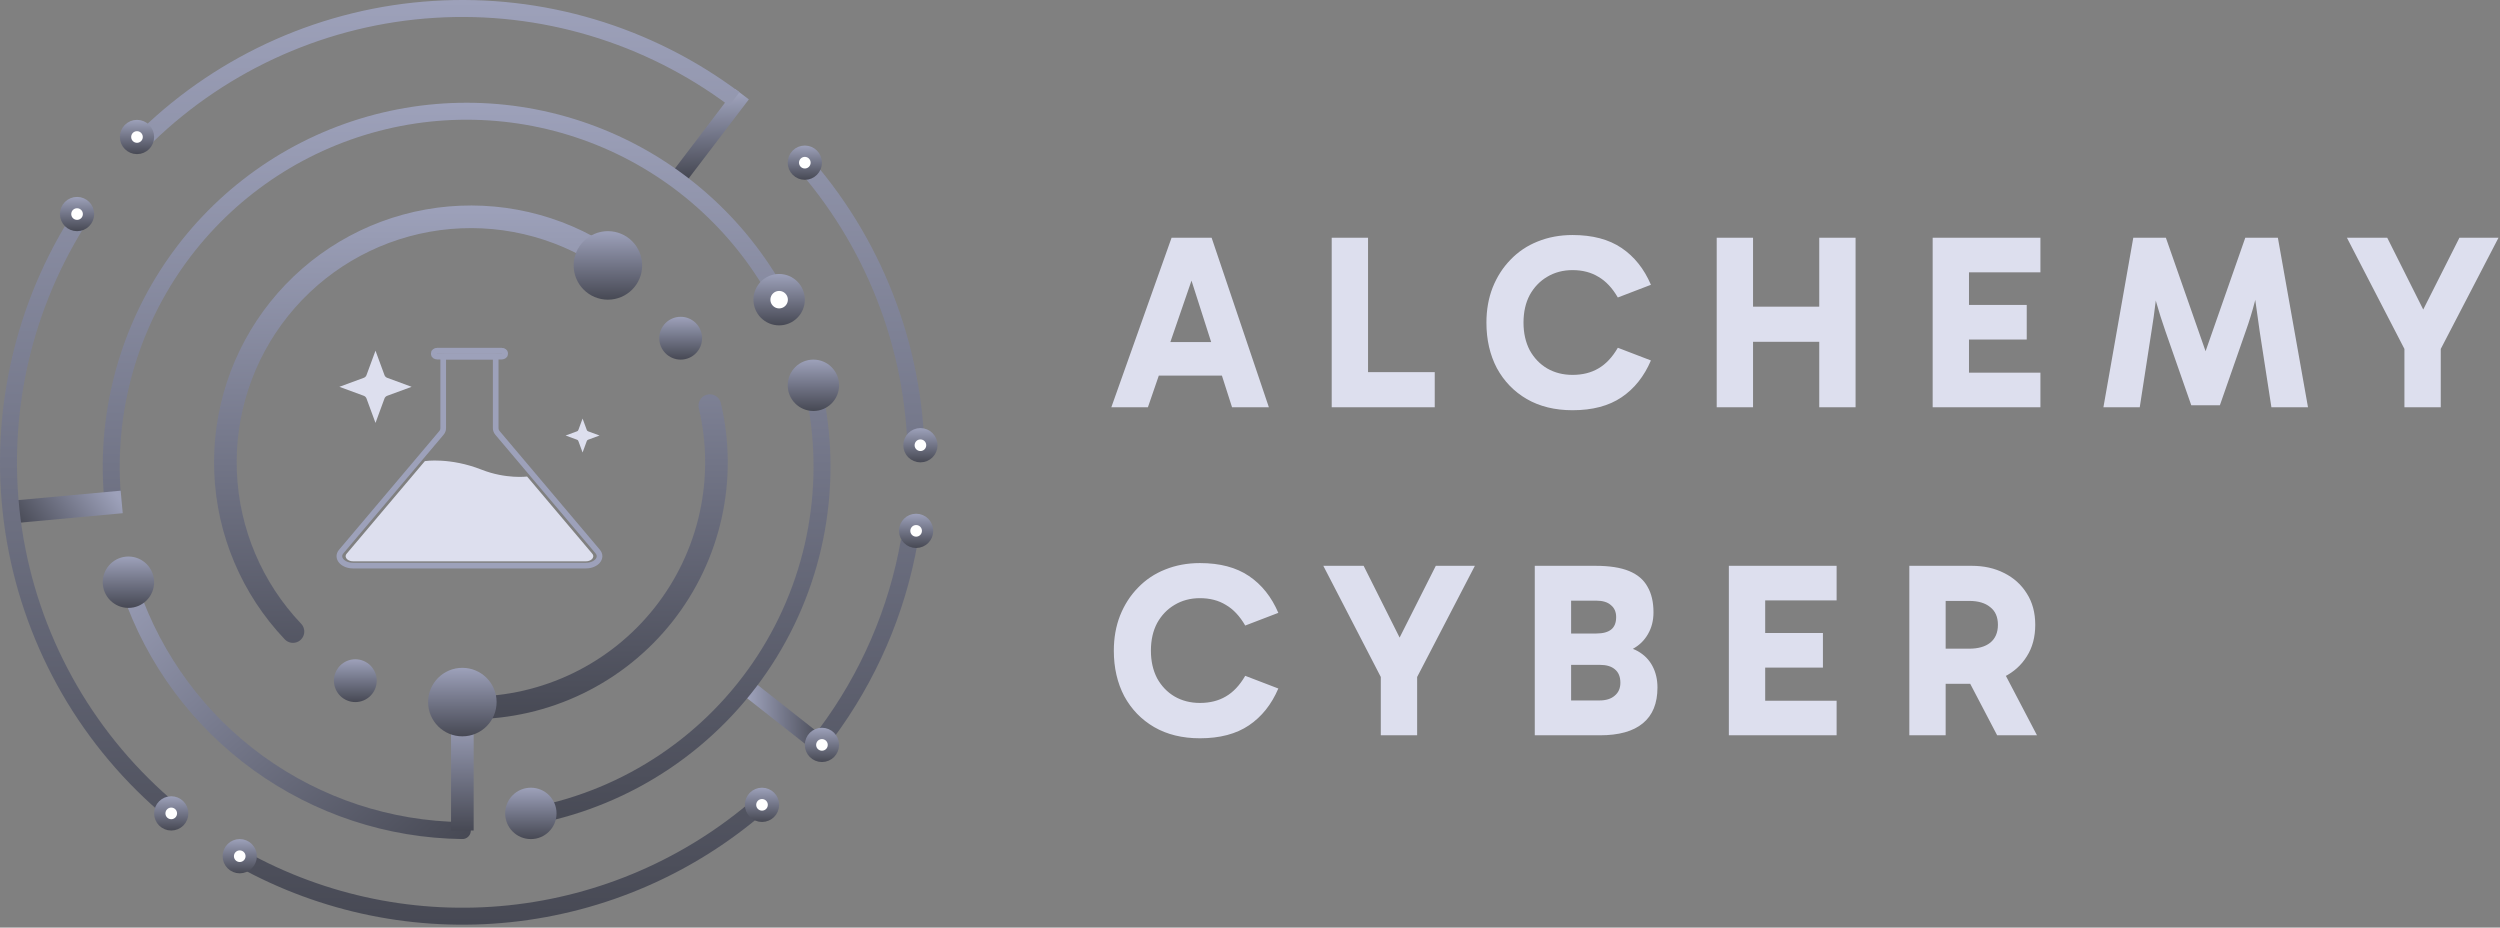
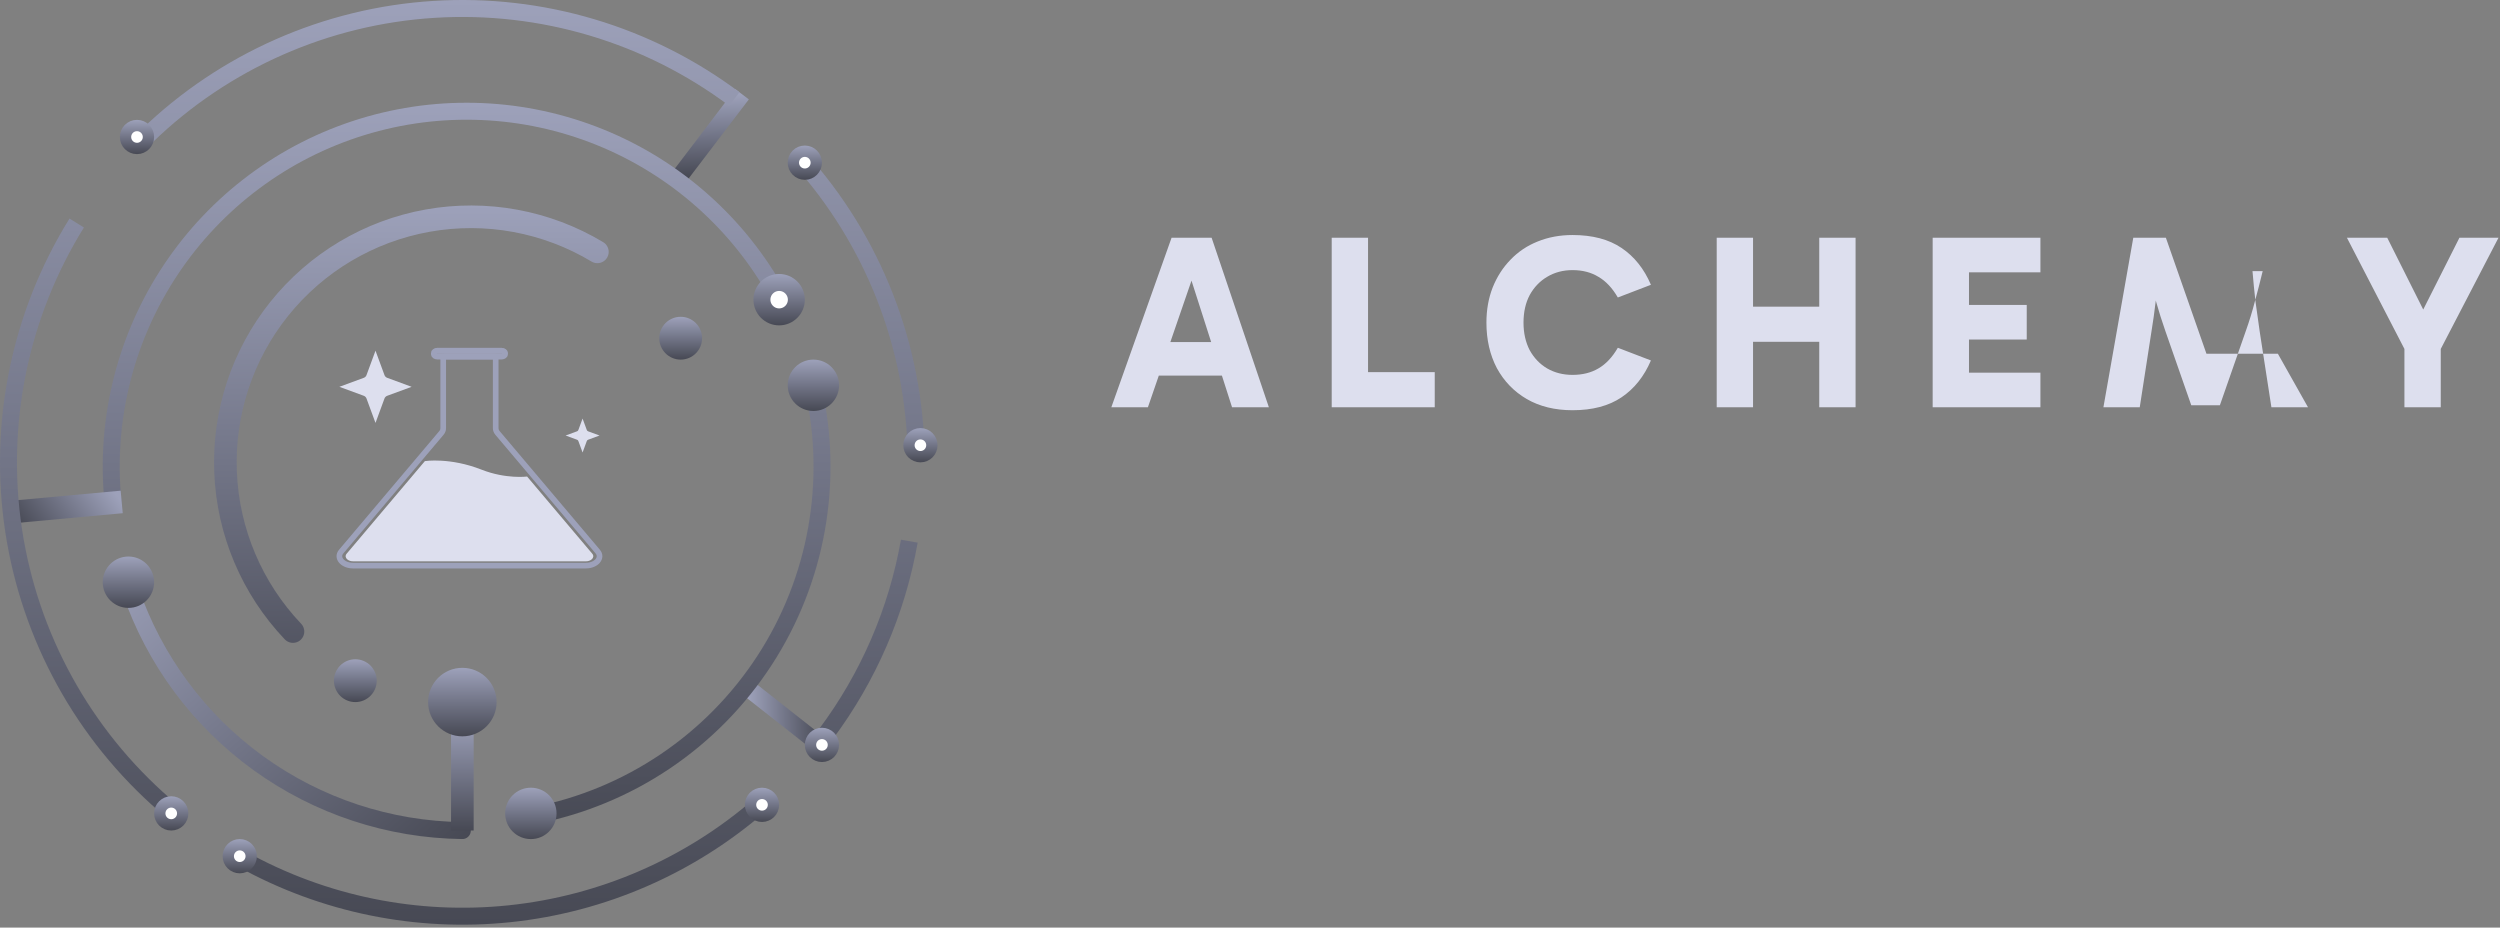
<svg xmlns="http://www.w3.org/2000/svg" width="221" height="82" viewBox="0 0 221 82" fill="none">
  <rect x="0" y="0" width="221" height="82" fill="#808080" stroke="none" />
-   <path d="M101.52 30.236H108.56V33.206H101.52V30.236ZM98.242 36L103.566 21.018H107.108L112.168 36H108.912L104.82 23.218H105.876L101.476 36H98.242ZM126.831 36H117.723V21.018H120.935V34.108L120.121 32.898H126.831V36ZM139.012 36.264C137.458 36.264 136.108 35.934 134.964 35.274C133.835 34.614 132.955 33.705 132.324 32.546C131.708 31.373 131.4 30.031 131.4 28.52C131.4 27.391 131.584 26.357 131.95 25.418C132.332 24.465 132.86 23.643 133.534 22.954C134.209 22.25 135.008 21.715 135.932 21.348C136.871 20.967 137.898 20.776 139.012 20.776C140.772 20.776 142.217 21.157 143.346 21.92C144.476 22.683 145.341 23.768 145.942 25.176L143.016 26.298C142.532 25.462 141.96 24.853 141.3 24.472C140.655 24.076 139.892 23.878 139.012 23.878C138.176 23.878 137.428 24.076 136.768 24.472C136.123 24.853 135.61 25.389 135.228 26.078C134.862 26.767 134.678 27.581 134.678 28.52C134.678 29.444 134.862 30.258 135.228 30.962C135.61 31.651 136.123 32.187 136.768 32.568C137.428 32.949 138.176 33.14 139.012 33.14C139.892 33.14 140.655 32.949 141.3 32.568C141.96 32.187 142.532 31.578 143.016 30.742L145.942 31.864C145.341 33.272 144.476 34.357 143.346 35.12C142.217 35.883 140.772 36.264 139.012 36.264ZM160.821 36V21.018H164.033V36H160.821ZM151.757 36V21.018H154.969V36H151.757ZM153.825 30.214V27.112H161.899V30.214H153.825ZM173.003 30.016V26.958H179.163V30.016H173.003ZM172.937 24.076L174.059 22.778V34.24L172.827 32.942H180.373V36H170.847V21.018H180.373V24.076H172.937ZM185.942 36L188.582 21.018H191.464L195.05 31.27H194.896L198.482 21.018H201.364L204.026 36H200.792L199.758 29.312C199.626 28.417 199.502 27.53 199.384 26.65C199.282 25.755 199.194 24.861 199.12 23.966H200.022C199.788 24.934 199.553 25.843 199.318 26.694C199.098 27.545 198.834 28.403 198.526 29.268L196.238 35.824H193.708L191.42 29.268C191.112 28.388 190.841 27.53 190.606 26.694C190.386 25.843 190.159 24.934 189.924 23.966H190.826C190.753 24.861 190.665 25.755 190.562 26.65C190.46 27.53 190.335 28.417 190.188 29.312L189.154 36H185.942ZM214.971 28.872H213.453L217.413 21.018H220.867L215.543 31.27L215.763 29.422V36H212.551V29.422L212.771 31.27L207.469 21.018H211.033L214.971 28.872Z" fill="#DDDFEE" />
-   <path d="M106.074 65.264C104.519 65.264 103.17 64.934 102.026 64.274C100.897 63.614 100.017 62.705 99.386 61.546C98.77 60.373 98.462 59.031 98.462 57.52C98.462 56.391 98.645 55.357 99.012 54.418C99.393 53.465 99.921 52.643 100.596 51.954C101.271 51.25 102.07 50.715 102.994 50.348C103.933 49.967 104.959 49.776 106.074 49.776C107.834 49.776 109.279 50.157 110.408 50.92C111.537 51.683 112.403 52.768 113.004 54.176L110.078 55.298C109.594 54.462 109.022 53.853 108.362 53.472C107.717 53.076 106.954 52.878 106.074 52.878C105.238 52.878 104.49 53.076 103.83 53.472C103.185 53.853 102.671 54.389 102.29 55.078C101.923 55.767 101.74 56.581 101.74 57.52C101.74 58.444 101.923 59.258 102.29 59.962C102.671 60.651 103.185 61.187 103.83 61.568C104.49 61.949 105.238 62.14 106.074 62.14C106.954 62.14 107.717 61.949 108.362 61.568C109.022 61.187 109.594 60.578 110.078 59.742L113.004 60.864C112.403 62.272 111.537 63.357 110.408 64.12C109.279 64.883 107.834 65.264 106.074 65.264ZM124.483 57.872H122.965L126.925 50.018H130.379L125.055 60.27L125.275 58.422V65H122.063V58.422L122.283 60.27L116.981 50.018H120.545L124.483 57.872ZM135.674 65V50.018H141.042C142.274 50.018 143.264 50.172 144.012 50.48C144.76 50.788 145.303 51.25 145.64 51.866C145.992 52.467 146.168 53.223 146.168 54.132C146.168 54.851 146.007 55.489 145.684 56.046C145.376 56.589 144.951 57.014 144.408 57.322C143.866 57.63 143.25 57.784 142.56 57.784L142.626 57.08C143.492 57.08 144.21 57.241 144.782 57.564C145.354 57.887 145.787 58.327 146.08 58.884C146.374 59.441 146.52 60.072 146.52 60.776C146.52 62.184 146.088 63.24 145.222 63.944C144.372 64.648 143.11 65 141.438 65H135.674ZM138.886 51.668V63.196L137.742 61.92H141.394C141.966 61.92 142.414 61.781 142.736 61.502C143.074 61.223 143.242 60.842 143.242 60.358C143.242 59.83 143.081 59.434 142.758 59.17C142.45 58.906 142.01 58.774 141.438 58.774H137.742V56.002H141.108C141.695 56.002 142.135 55.885 142.428 55.65C142.722 55.415 142.868 55.049 142.868 54.55C142.868 54.095 142.714 53.743 142.406 53.494C142.113 53.23 141.68 53.098 141.108 53.098H137.83L138.886 51.668ZM154.987 59.016V55.958H161.147V59.016H154.987ZM154.921 53.076L156.043 51.778V63.24L154.811 61.942H162.357V65H152.831V50.018H162.357V53.076H154.921ZM168.784 65V50.018H174.306C175.377 50.018 176.33 50.231 177.166 50.656C178.017 51.081 178.684 51.683 179.168 52.46C179.667 53.237 179.916 54.161 179.916 55.232C179.916 56.317 179.667 57.249 179.168 58.026C178.684 58.803 178.017 59.405 177.166 59.83C176.33 60.241 175.377 60.446 174.306 60.446H171.292V57.344H174.064C174.871 57.344 175.494 57.168 175.934 56.816C176.389 56.449 176.616 55.921 176.616 55.232C176.616 54.543 176.389 54.022 175.934 53.67C175.494 53.303 174.871 53.12 174.064 53.12H171.27L171.996 52.394V65H168.784ZM176.55 65L173.36 58.906H176.88L180.07 65H176.55Z" fill="#DDDFEE" />
+   <path d="M101.52 30.236H108.56V33.206H101.52V30.236ZM98.242 36L103.566 21.018H107.108L112.168 36H108.912L104.82 23.218H105.876L101.476 36H98.242ZM126.831 36H117.723V21.018H120.935V34.108L120.121 32.898H126.831V36ZM139.012 36.264C137.458 36.264 136.108 35.934 134.964 35.274C133.835 34.614 132.955 33.705 132.324 32.546C131.708 31.373 131.4 30.031 131.4 28.52C131.4 27.391 131.584 26.357 131.95 25.418C132.332 24.465 132.86 23.643 133.534 22.954C134.209 22.25 135.008 21.715 135.932 21.348C136.871 20.967 137.898 20.776 139.012 20.776C140.772 20.776 142.217 21.157 143.346 21.92C144.476 22.683 145.341 23.768 145.942 25.176L143.016 26.298C142.532 25.462 141.96 24.853 141.3 24.472C140.655 24.076 139.892 23.878 139.012 23.878C138.176 23.878 137.428 24.076 136.768 24.472C136.123 24.853 135.61 25.389 135.228 26.078C134.862 26.767 134.678 27.581 134.678 28.52C134.678 29.444 134.862 30.258 135.228 30.962C135.61 31.651 136.123 32.187 136.768 32.568C137.428 32.949 138.176 33.14 139.012 33.14C139.892 33.14 140.655 32.949 141.3 32.568C141.96 32.187 142.532 31.578 143.016 30.742L145.942 31.864C145.341 33.272 144.476 34.357 143.346 35.12C142.217 35.883 140.772 36.264 139.012 36.264ZM160.821 36V21.018H164.033V36H160.821ZM151.757 36V21.018H154.969V36H151.757ZM153.825 30.214V27.112H161.899V30.214H153.825ZM173.003 30.016V26.958H179.163V30.016H173.003ZM172.937 24.076L174.059 22.778V34.24L172.827 32.942H180.373V36H170.847V21.018H180.373V24.076H172.937ZM185.942 36L188.582 21.018H191.464L195.05 31.27H194.896H201.364L204.026 36H200.792L199.758 29.312C199.626 28.417 199.502 27.53 199.384 26.65C199.282 25.755 199.194 24.861 199.12 23.966H200.022C199.788 24.934 199.553 25.843 199.318 26.694C199.098 27.545 198.834 28.403 198.526 29.268L196.238 35.824H193.708L191.42 29.268C191.112 28.388 190.841 27.53 190.606 26.694C190.386 25.843 190.159 24.934 189.924 23.966H190.826C190.753 24.861 190.665 25.755 190.562 26.65C190.46 27.53 190.335 28.417 190.188 29.312L189.154 36H185.942ZM214.971 28.872H213.453L217.413 21.018H220.867L215.543 31.27L215.763 29.422V36H212.551V29.422L212.771 31.27L207.469 21.018H211.033L214.971 28.872Z" fill="#DDDFEE" />
  <path opacity="0.38" d="M38.671 31.522H44.33C44.506 31.522 44.65 31.423 44.65 31.303V31.219C44.65 31.098 44.506 31 44.33 31H38.671C38.495 31 38.351 31.099 38.351 31.219V31.303C38.35 31.423 38.495 31.522 38.671 31.522Z" fill="url(#paint0_linear_10_39)" stroke="url(#paint1_linear_10_39)" stroke-width="0.5" stroke-miterlimit="10" stroke-linecap="round" stroke-linejoin="round" />
  <path d="M51.784 49.621C52.127 49.621 52.298 49.463 52.355 49.395C52.412 49.328 52.527 49.148 52.355 48.945L46.595 42.126C46.595 42.126 44.721 42.365 42.576 41.52C39.776 40.416 37.559 40.762 37.559 40.762L30.646 48.945C30.474 49.148 30.588 49.328 30.646 49.395C30.703 49.463 30.873 49.62 31.217 49.62L51.784 49.621Z" fill="#DDDFEE" />
  <path d="M38.671 31.522H44.33C44.506 31.522 44.65 31.423 44.65 31.303V31.219C44.65 31.098 44.506 31 44.33 31H38.671C38.495 31 38.351 31.099 38.351 31.219V31.303C38.35 31.423 38.495 31.522 38.671 31.522Z" stroke="url(#paint2_linear_10_39)" stroke-width="0.5" stroke-miterlimit="10" stroke-linecap="round" stroke-linejoin="round" />
  <path d="M30.165 48.755L39.018 38.276C39.124 38.15 39.18 38.007 39.18 37.861V31.521H43.82V37.861C43.82 38.007 43.877 38.15 43.983 38.276L52.836 48.755C53.303 49.308 52.719 50 51.784 50H31.216C30.282 50 29.697 49.308 30.165 48.755Z" stroke="url(#paint3_linear_10_39)" stroke-width="0.5" stroke-miterlimit="10" stroke-linecap="round" stroke-linejoin="round" />
  <path fill-rule="evenodd" clip-rule="evenodd" d="M33.987 33.157L33.194 31L32.4 33.157C32.38 33.213 32.348 33.264 32.306 33.306C32.264 33.348 32.213 33.38 32.157 33.4L30 34.194L32.157 34.987C32.213 35.008 32.264 35.04 32.306 35.082C32.348 35.124 32.38 35.175 32.4 35.23L33.194 37.387L33.987 35.23C34.008 35.175 34.04 35.124 34.082 35.082C34.124 35.04 34.175 35.008 34.231 34.987L36.388 34.194L34.231 33.4C34.175 33.38 34.124 33.348 34.082 33.306C34.04 33.264 34.008 33.213 33.987 33.157Z" fill="#DDDFEE" />
  <path fill-rule="evenodd" clip-rule="evenodd" d="M51.873 38.013L51.5 37L51.127 38.013C51.118 38.039 51.103 38.063 51.083 38.083C51.063 38.103 51.039 38.118 51.013 38.127L50 38.5L51.013 38.873C51.039 38.882 51.063 38.898 51.083 38.917C51.103 38.937 51.118 38.961 51.127 38.987L51.5 40L51.873 38.987C51.882 38.961 51.898 38.937 51.917 38.917C51.937 38.898 51.961 38.882 51.987 38.873L53 38.5L51.987 38.127C51.961 38.118 51.937 38.103 51.917 38.083C51.898 38.063 51.882 38.039 51.873 38.013Z" fill="#DDDFEE" />
  <path d="M65.6 8.333L60.001 15.688" stroke="url(#paint4_linear_10_39)" stroke-width="1.5" />
  <path d="M10.048 44.92C9.203 37.738 10.862 30.485 14.744 24.384C18.626 18.283 24.494 13.708 31.357 11.431C38.221 9.154 45.659 9.314 52.418 11.885C59.177 14.455 64.843 19.279 68.458 25.541" stroke="url(#paint5_linear_10_39)" stroke-width="1.5" />
  <path d="M10.759 44.372L0.758 45.291" stroke="url(#paint6_linear_10_39)" stroke-width="2" />
  <path d="M66.149 60.853L72.764 66.06" stroke="url(#paint7_linear_10_39)" stroke-width="1.5" />
  <path d="M13.001 12.011C19.857 5.39 28.847 1.426 38.359 0.829C47.872 0.232 57.286 3.041 64.916 8.753" stroke="url(#paint8_linear_10_39)" stroke-width="1.5" />
  <path d="M70.688 14.025C77.196 21.253 80.857 30.6 80.989 40.325" stroke="url(#paint9_linear_10_39)" stroke-width="1.5" />
  <path d="M80.383 47.839C79.291 54.032 76.759 59.882 72.99 64.916" stroke="url(#paint10_linear_10_39)" stroke-width="1.5" />
  <path d="M67.194 71.152C60.978 76.555 53.25 79.915 45.059 80.774C36.867 81.633 28.61 79.951 21.408 75.956" stroke="url(#paint11_linear_10_39)" stroke-width="1.5" />
  <path d="M14.55 71.152C7.356 64.898 2.624 56.289 1.2 46.864C-0.223 37.44 1.755 27.816 6.78 19.717" stroke="url(#paint12_linear_10_39)" stroke-width="1.5" />
  <path d="M40.871 73.422C34.395 73.344 28.101 71.266 22.852 67.474C17.602 63.681 13.653 58.359 11.544 52.235" stroke="url(#paint13_linear_10_39)" stroke-width="1.5" stroke-linecap="round" />
  <path d="M71.874 34.232C72.815 38.339 72.92 42.594 72.183 46.743C71.447 50.892 69.883 54.85 67.585 58.382C65.287 61.914 62.302 64.948 58.808 67.303C55.314 69.658 51.381 71.286 47.245 72.09" stroke="url(#paint14_linear_10_39)" stroke-width="1.5" />
  <path d="M25.898 55.829C22.279 52.023 20.163 47.034 19.941 41.787C19.72 36.54 21.408 31.391 24.693 27.293C27.979 23.196 32.638 20.429 37.807 19.504C42.977 18.58 48.306 19.561 52.808 22.265" stroke="url(#paint15_linear_10_39)" stroke-width="2" stroke-linecap="round" />
-   <path d="M62.748 35.857C63.505 39.046 63.53 42.364 62.822 45.563C62.113 48.763 60.69 51.76 58.658 54.331C56.626 56.902 54.038 58.98 51.089 60.408C48.14 61.836 44.905 62.578 41.629 62.578" stroke="url(#paint16_linear_10_39)" stroke-width="2" stroke-linecap="round" />
  <circle cx="71.147" cy="14.381" r="1.014" fill="white" stroke="url(#paint17_linear_10_39)" />
  <circle cx="81.365" cy="39.358" r="1.014" fill="white" stroke="url(#paint18_linear_10_39)" />
-   <circle cx="80.986" cy="46.927" r="1.014" fill="white" stroke="url(#paint19_linear_10_39)" />
  <circle cx="72.66" cy="65.849" r="1.014" fill="white" stroke="url(#paint20_linear_10_39)" />
  <circle cx="67.362" cy="71.147" r="1.014" fill="white" stroke="url(#paint21_linear_10_39)" />
  <circle cx="21.193" cy="75.688" r="1.014" fill="white" stroke="url(#paint22_linear_10_39)" />
  <circle cx="15.138" cy="71.904" r="1.014" fill="white" stroke="url(#paint23_linear_10_39)" />
-   <circle cx="6.812" cy="18.922" r="1.014" fill="white" stroke="url(#paint24_linear_10_39)" />
  <circle cx="12.11" cy="12.11" r="1.014" fill="white" stroke="url(#paint25_linear_10_39)" />
  <circle cx="68.876" cy="26.491" r="1.521" fill="white" stroke="url(#paint26_linear_10_39)" stroke-width="1.5" />
  <circle cx="71.904" cy="34.06" r="2.271" fill="url(#paint27_linear_10_39)" />
  <circle cx="46.927" cy="71.904" r="2.271" fill="url(#paint28_linear_10_39)" />
  <circle cx="11.353" cy="51.468" r="2.271" fill="url(#paint29_linear_10_39)" />
  <circle cx="31.411" cy="60.172" r="1.892" fill="url(#paint30_linear_10_39)" />
  <circle cx="60.172" cy="29.897" r="1.892" fill="url(#paint31_linear_10_39)" />
-   <circle cx="53.739" cy="23.463" r="3.028" fill="url(#paint32_linear_10_39)" />
  <path d="M40.872 63.578V73.417" stroke="url(#paint33_linear_10_39)" stroke-width="2" />
  <circle cx="40.872" cy="62.064" r="3.028" fill="url(#paint34_linear_10_39)" />
  <defs>
    <linearGradient id="paint0_linear_10_39" x1="41.5" y1="31" x2="41.5" y2="31.522" gradientUnits="userSpaceOnUse">
      <stop stop-color="#9DA1BA" />
      <stop offset="1" stop-color="#9DA1BA" />
    </linearGradient>
    <linearGradient id="paint1_linear_10_39" x1="41.5" y1="31" x2="41.5" y2="31.522" gradientUnits="userSpaceOnUse">
      <stop stop-color="#9DA1BA" />
      <stop offset="1" stop-color="#9DA1BA" />
    </linearGradient>
    <linearGradient id="paint2_linear_10_39" x1="41.5" y1="31" x2="41.5" y2="31.522" gradientUnits="userSpaceOnUse">
      <stop stop-color="#9DA1BA" />
      <stop offset="1" stop-color="#9DA1BA" />
    </linearGradient>
    <linearGradient id="paint3_linear_10_39" x1="41.5" y1="31.521" x2="41.5" y2="50" gradientUnits="userSpaceOnUse">
      <stop stop-color="#9DA1BA" />
      <stop offset="1" stop-color="#9DA1BA" />
    </linearGradient>
    <linearGradient id="paint4_linear_10_39" x1="62.697" y1="8.417" x2="62.905" y2="15.604" gradientUnits="userSpaceOnUse">
      <stop stop-color="#9DA1BA" />
      <stop offset="1" stop-color="#474954" />
    </linearGradient>
    <linearGradient id="paint5_linear_10_39" x1="41.25" y1="9.083" x2="41.25" y2="73.417" gradientUnits="userSpaceOnUse">
      <stop stop-color="#9DA1BA" />
      <stop offset="1" stop-color="#474954" />
    </linearGradient>
    <linearGradient id="paint6_linear_10_39" x1="9.119" y1="42.243" x2="2.397" y2="47.42" gradientUnits="userSpaceOnUse">
      <stop stop-color="#9DA1BA" />
      <stop offset="1" stop-color="#474954" />
    </linearGradient>
    <linearGradient id="paint7_linear_10_39" x1="66.18" y1="63.495" x2="72.734" y2="63.419" gradientUnits="userSpaceOnUse">
      <stop stop-color="#9DA1BA" />
      <stop offset="1" stop-color="#474954" />
    </linearGradient>
    <linearGradient id="paint8_linear_10_39" x1="40.872" y1="6.10352e-05" x2="40.872" y2="81.743" gradientUnits="userSpaceOnUse">
      <stop stop-color="#9DA1BA" />
      <stop offset="1" stop-color="#474954" />
    </linearGradient>
    <linearGradient id="paint9_linear_10_39" x1="40.872" y1="6.10352e-05" x2="40.872" y2="81.743" gradientUnits="userSpaceOnUse">
      <stop stop-color="#9DA1BA" />
      <stop offset="1" stop-color="#474954" />
    </linearGradient>
    <linearGradient id="paint10_linear_10_39" x1="40.872" y1="6.10352e-05" x2="40.872" y2="81.743" gradientUnits="userSpaceOnUse">
      <stop stop-color="#9DA1BA" />
      <stop offset="1" stop-color="#474954" />
    </linearGradient>
    <linearGradient id="paint11_linear_10_39" x1="40.872" y1="6.10352e-05" x2="40.872" y2="81.743" gradientUnits="userSpaceOnUse">
      <stop stop-color="#9DA1BA" />
      <stop offset="1" stop-color="#474954" />
    </linearGradient>
    <linearGradient id="paint12_linear_10_39" x1="40.872" y1="6.10352e-05" x2="40.872" y2="81.743" gradientUnits="userSpaceOnUse">
      <stop stop-color="#9DA1BA" />
      <stop offset="1" stop-color="#474954" />
    </linearGradient>
    <linearGradient id="paint13_linear_10_39" x1="15.516" y1="44.656" x2="41.25" y2="74.174" gradientUnits="userSpaceOnUse">
      <stop stop-color="#9DA1BA" />
      <stop offset="1" stop-color="#474954" />
    </linearGradient>
    <linearGradient id="paint14_linear_10_39" x1="41.25" y1="9.083" x2="41.25" y2="73.417" gradientUnits="userSpaceOnUse">
      <stop stop-color="#9DA1BA" />
      <stop offset="1" stop-color="#474954" />
    </linearGradient>
    <linearGradient id="paint15_linear_10_39" x1="41.629" y1="18.165" x2="41.629" y2="63.578" gradientUnits="userSpaceOnUse">
      <stop stop-color="#9DA1BA" />
      <stop offset="1" stop-color="#474954" />
    </linearGradient>
    <linearGradient id="paint16_linear_10_39" x1="41.629" y1="18.165" x2="41.629" y2="63.578" gradientUnits="userSpaceOnUse">
      <stop stop-color="#9DA1BA" />
      <stop offset="1" stop-color="#474954" />
    </linearGradient>
    <linearGradient id="paint17_linear_10_39" x1="71.147" y1="12.867" x2="71.147" y2="15.895" gradientUnits="userSpaceOnUse">
      <stop stop-color="#9DA1BA" />
      <stop offset="1" stop-color="#474954" />
    </linearGradient>
    <linearGradient id="paint18_linear_10_39" x1="81.365" y1="37.844" x2="81.365" y2="40.872" gradientUnits="userSpaceOnUse">
      <stop stop-color="#9DA1BA" />
      <stop offset="1" stop-color="#474954" />
    </linearGradient>
    <linearGradient id="paint19_linear_10_39" x1="80.986" y1="45.413" x2="80.986" y2="48.44" gradientUnits="userSpaceOnUse">
      <stop stop-color="#9DA1BA" />
      <stop offset="1" stop-color="#474954" />
    </linearGradient>
    <linearGradient id="paint20_linear_10_39" x1="72.66" y1="64.335" x2="72.66" y2="67.362" gradientUnits="userSpaceOnUse">
      <stop stop-color="#9DA1BA" />
      <stop offset="1" stop-color="#474954" />
    </linearGradient>
    <linearGradient id="paint21_linear_10_39" x1="67.362" y1="69.633" x2="67.362" y2="72.66" gradientUnits="userSpaceOnUse">
      <stop stop-color="#9DA1BA" />
      <stop offset="1" stop-color="#474954" />
    </linearGradient>
    <linearGradient id="paint22_linear_10_39" x1="21.193" y1="74.174" x2="21.193" y2="77.202" gradientUnits="userSpaceOnUse">
      <stop stop-color="#9DA1BA" />
      <stop offset="1" stop-color="#474954" />
    </linearGradient>
    <linearGradient id="paint23_linear_10_39" x1="15.138" y1="70.39" x2="15.138" y2="73.417" gradientUnits="userSpaceOnUse">
      <stop stop-color="#9DA1BA" />
      <stop offset="1" stop-color="#474954" />
    </linearGradient>
    <linearGradient id="paint24_linear_10_39" x1="6.812" y1="17.408" x2="6.812" y2="20.436" gradientUnits="userSpaceOnUse">
      <stop stop-color="#9DA1BA" />
      <stop offset="1" stop-color="#474954" />
    </linearGradient>
    <linearGradient id="paint25_linear_10_39" x1="12.11" y1="10.596" x2="12.11" y2="13.624" gradientUnits="userSpaceOnUse">
      <stop stop-color="#9DA1BA" />
      <stop offset="1" stop-color="#474954" />
    </linearGradient>
    <linearGradient id="paint26_linear_10_39" x1="68.876" y1="24.22" x2="68.876" y2="28.762" gradientUnits="userSpaceOnUse">
      <stop stop-color="#9DA1BA" />
      <stop offset="1" stop-color="#474954" />
    </linearGradient>
    <linearGradient id="paint27_linear_10_39" x1="71.904" y1="31.789" x2="71.904" y2="36.33" gradientUnits="userSpaceOnUse">
      <stop stop-color="#9DA1BA" />
      <stop offset="1" stop-color="#474954" />
    </linearGradient>
    <linearGradient id="paint28_linear_10_39" x1="46.927" y1="69.633" x2="46.927" y2="74.174" gradientUnits="userSpaceOnUse">
      <stop stop-color="#9DA1BA" />
      <stop offset="1" stop-color="#474954" />
    </linearGradient>
    <linearGradient id="paint29_linear_10_39" x1="11.353" y1="49.197" x2="11.353" y2="53.739" gradientUnits="userSpaceOnUse">
      <stop stop-color="#9DA1BA" />
      <stop offset="1" stop-color="#474954" />
    </linearGradient>
    <linearGradient id="paint30_linear_10_39" x1="31.411" y1="58.28" x2="31.411" y2="62.064" gradientUnits="userSpaceOnUse">
      <stop stop-color="#9DA1BA" />
      <stop offset="1" stop-color="#474954" />
    </linearGradient>
    <linearGradient id="paint31_linear_10_39" x1="60.172" y1="28.005" x2="60.172" y2="31.789" gradientUnits="userSpaceOnUse">
      <stop stop-color="#9DA1BA" />
      <stop offset="1" stop-color="#474954" />
    </linearGradient>
    <linearGradient id="paint32_linear_10_39" x1="53.739" y1="20.436" x2="53.739" y2="26.491" gradientUnits="userSpaceOnUse">
      <stop stop-color="#9DA1BA" />
      <stop offset="1" stop-color="#474954" />
    </linearGradient>
    <linearGradient id="paint33_linear_10_39" x1="41.372" y1="63.578" x2="41.372" y2="73.417" gradientUnits="userSpaceOnUse">
      <stop stop-color="#9DA1BA" />
      <stop offset="1" stop-color="#474954" />
    </linearGradient>
    <linearGradient id="paint34_linear_10_39" x1="40.872" y1="59.037" x2="40.872" y2="65.092" gradientUnits="userSpaceOnUse">
      <stop stop-color="#9DA1BA" />
      <stop offset="1" stop-color="#474954" />
    </linearGradient>
  </defs>
</svg>